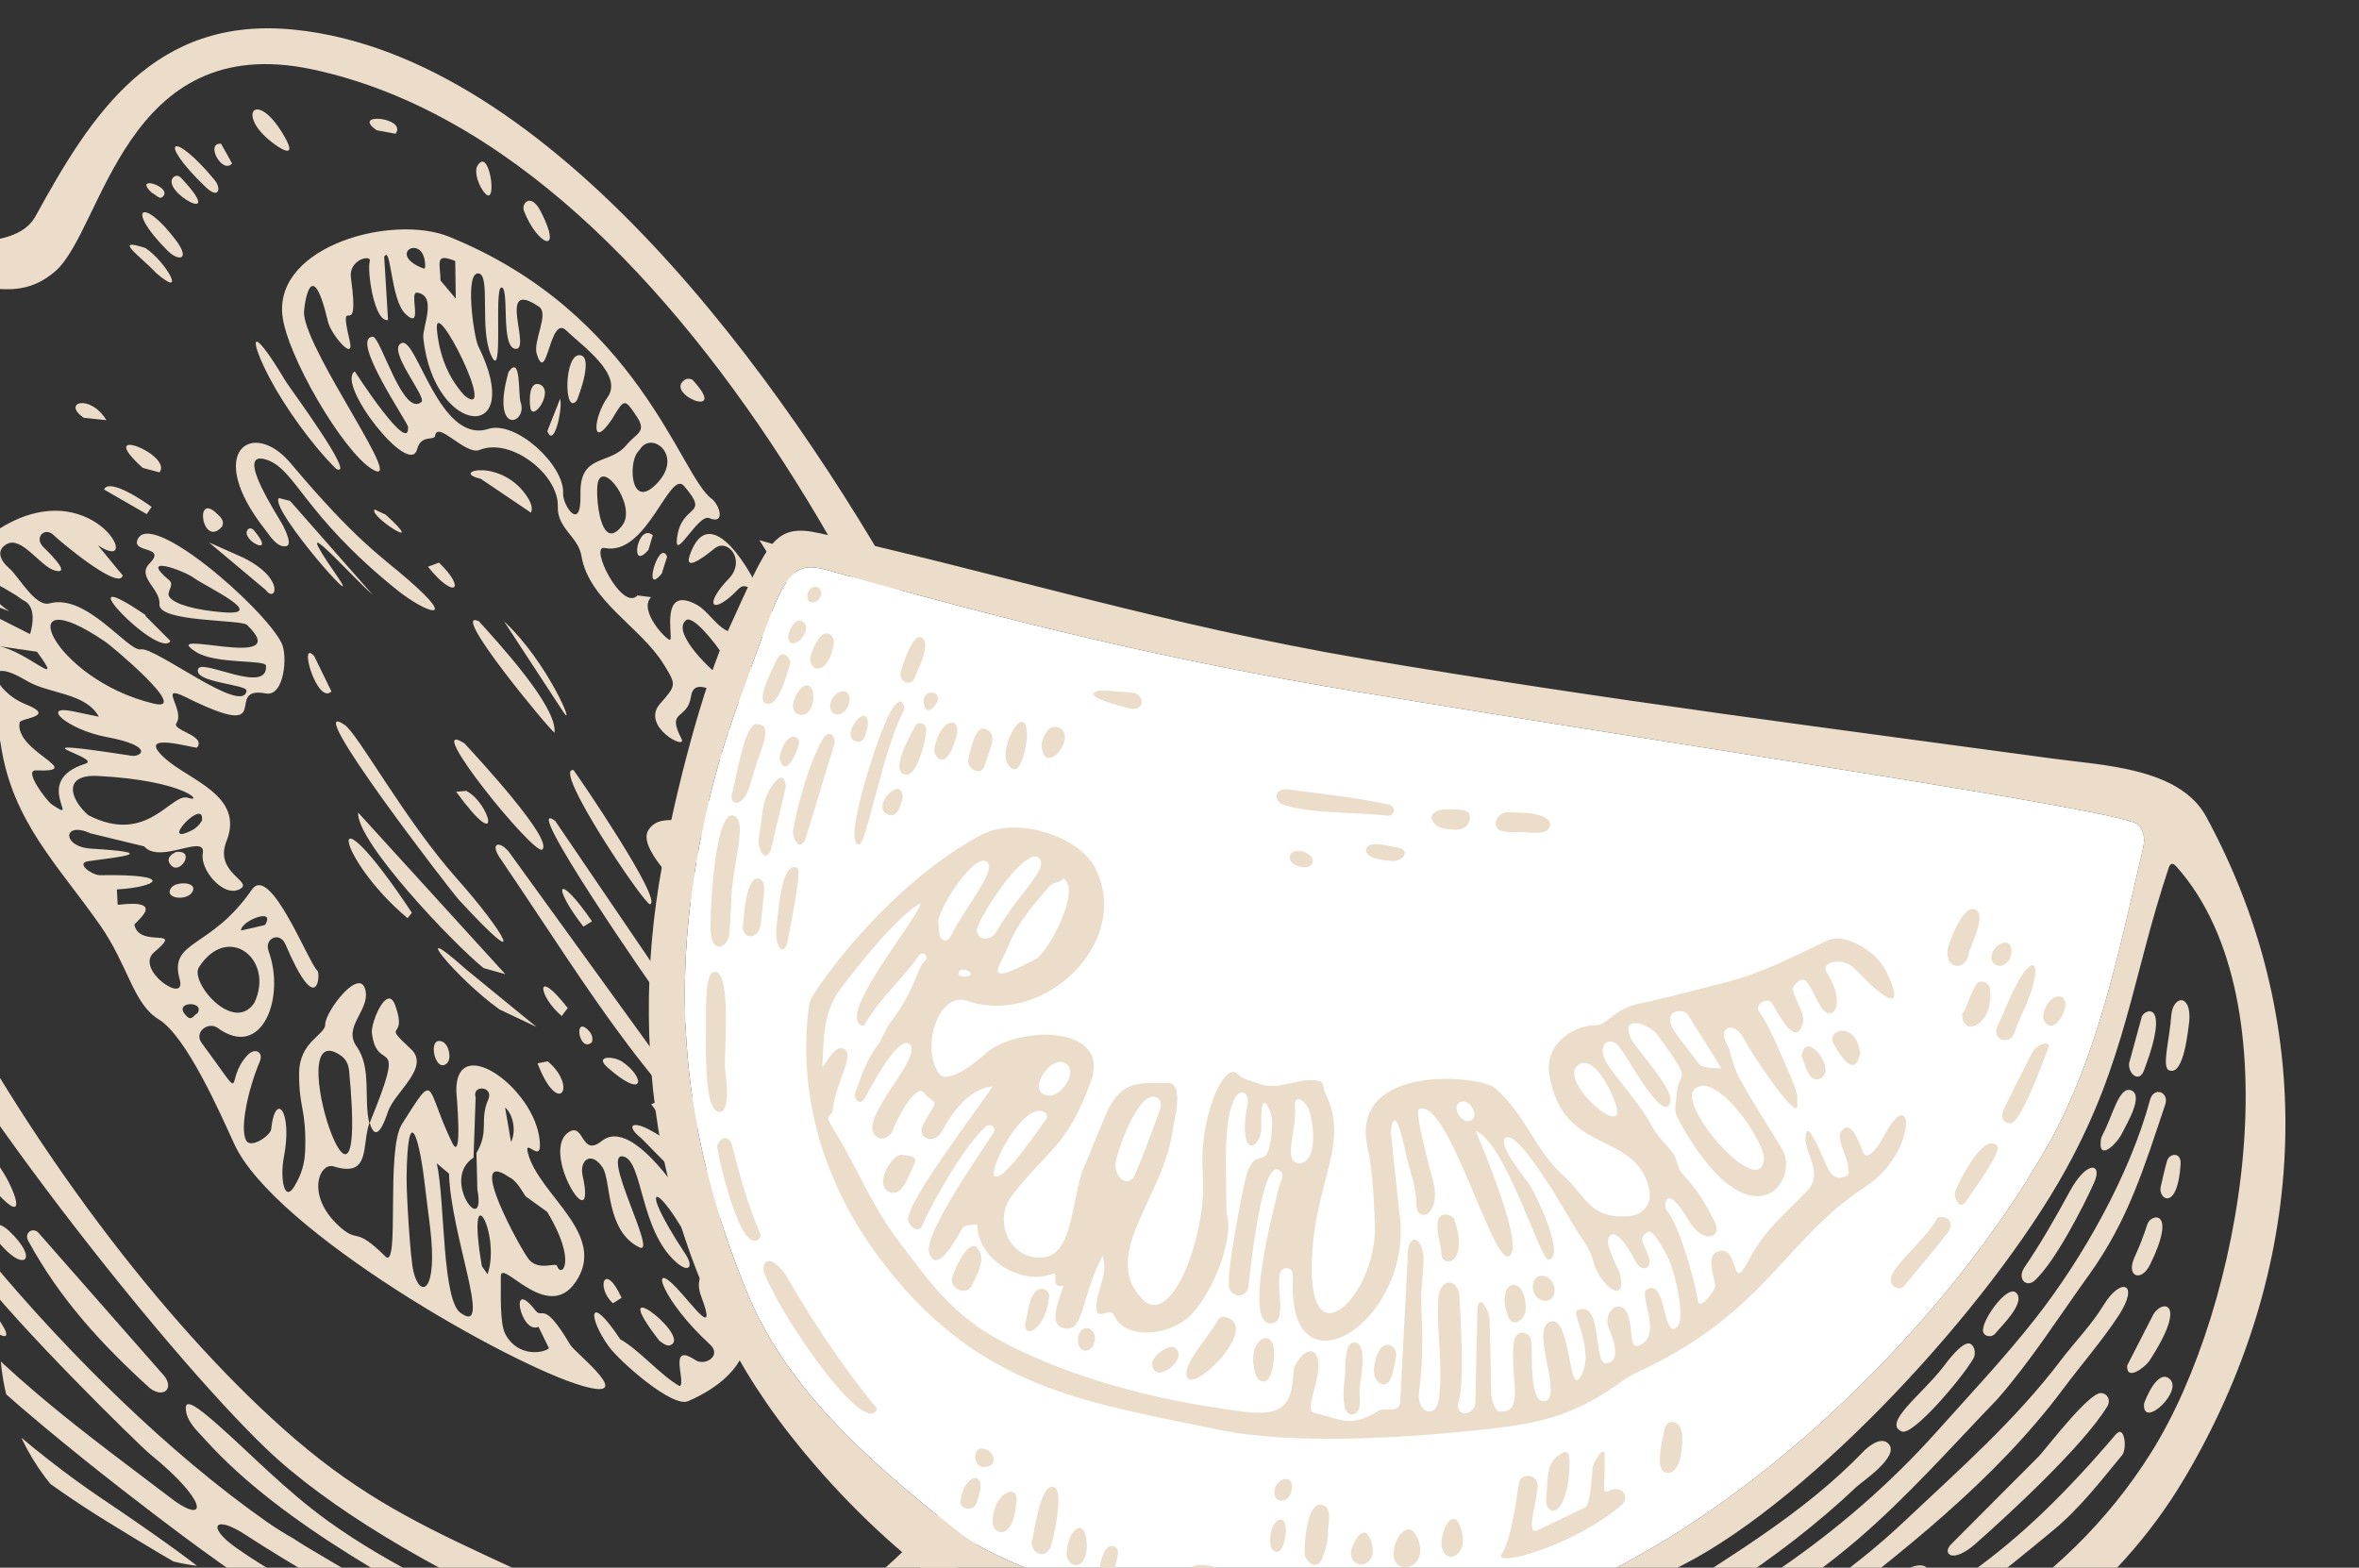
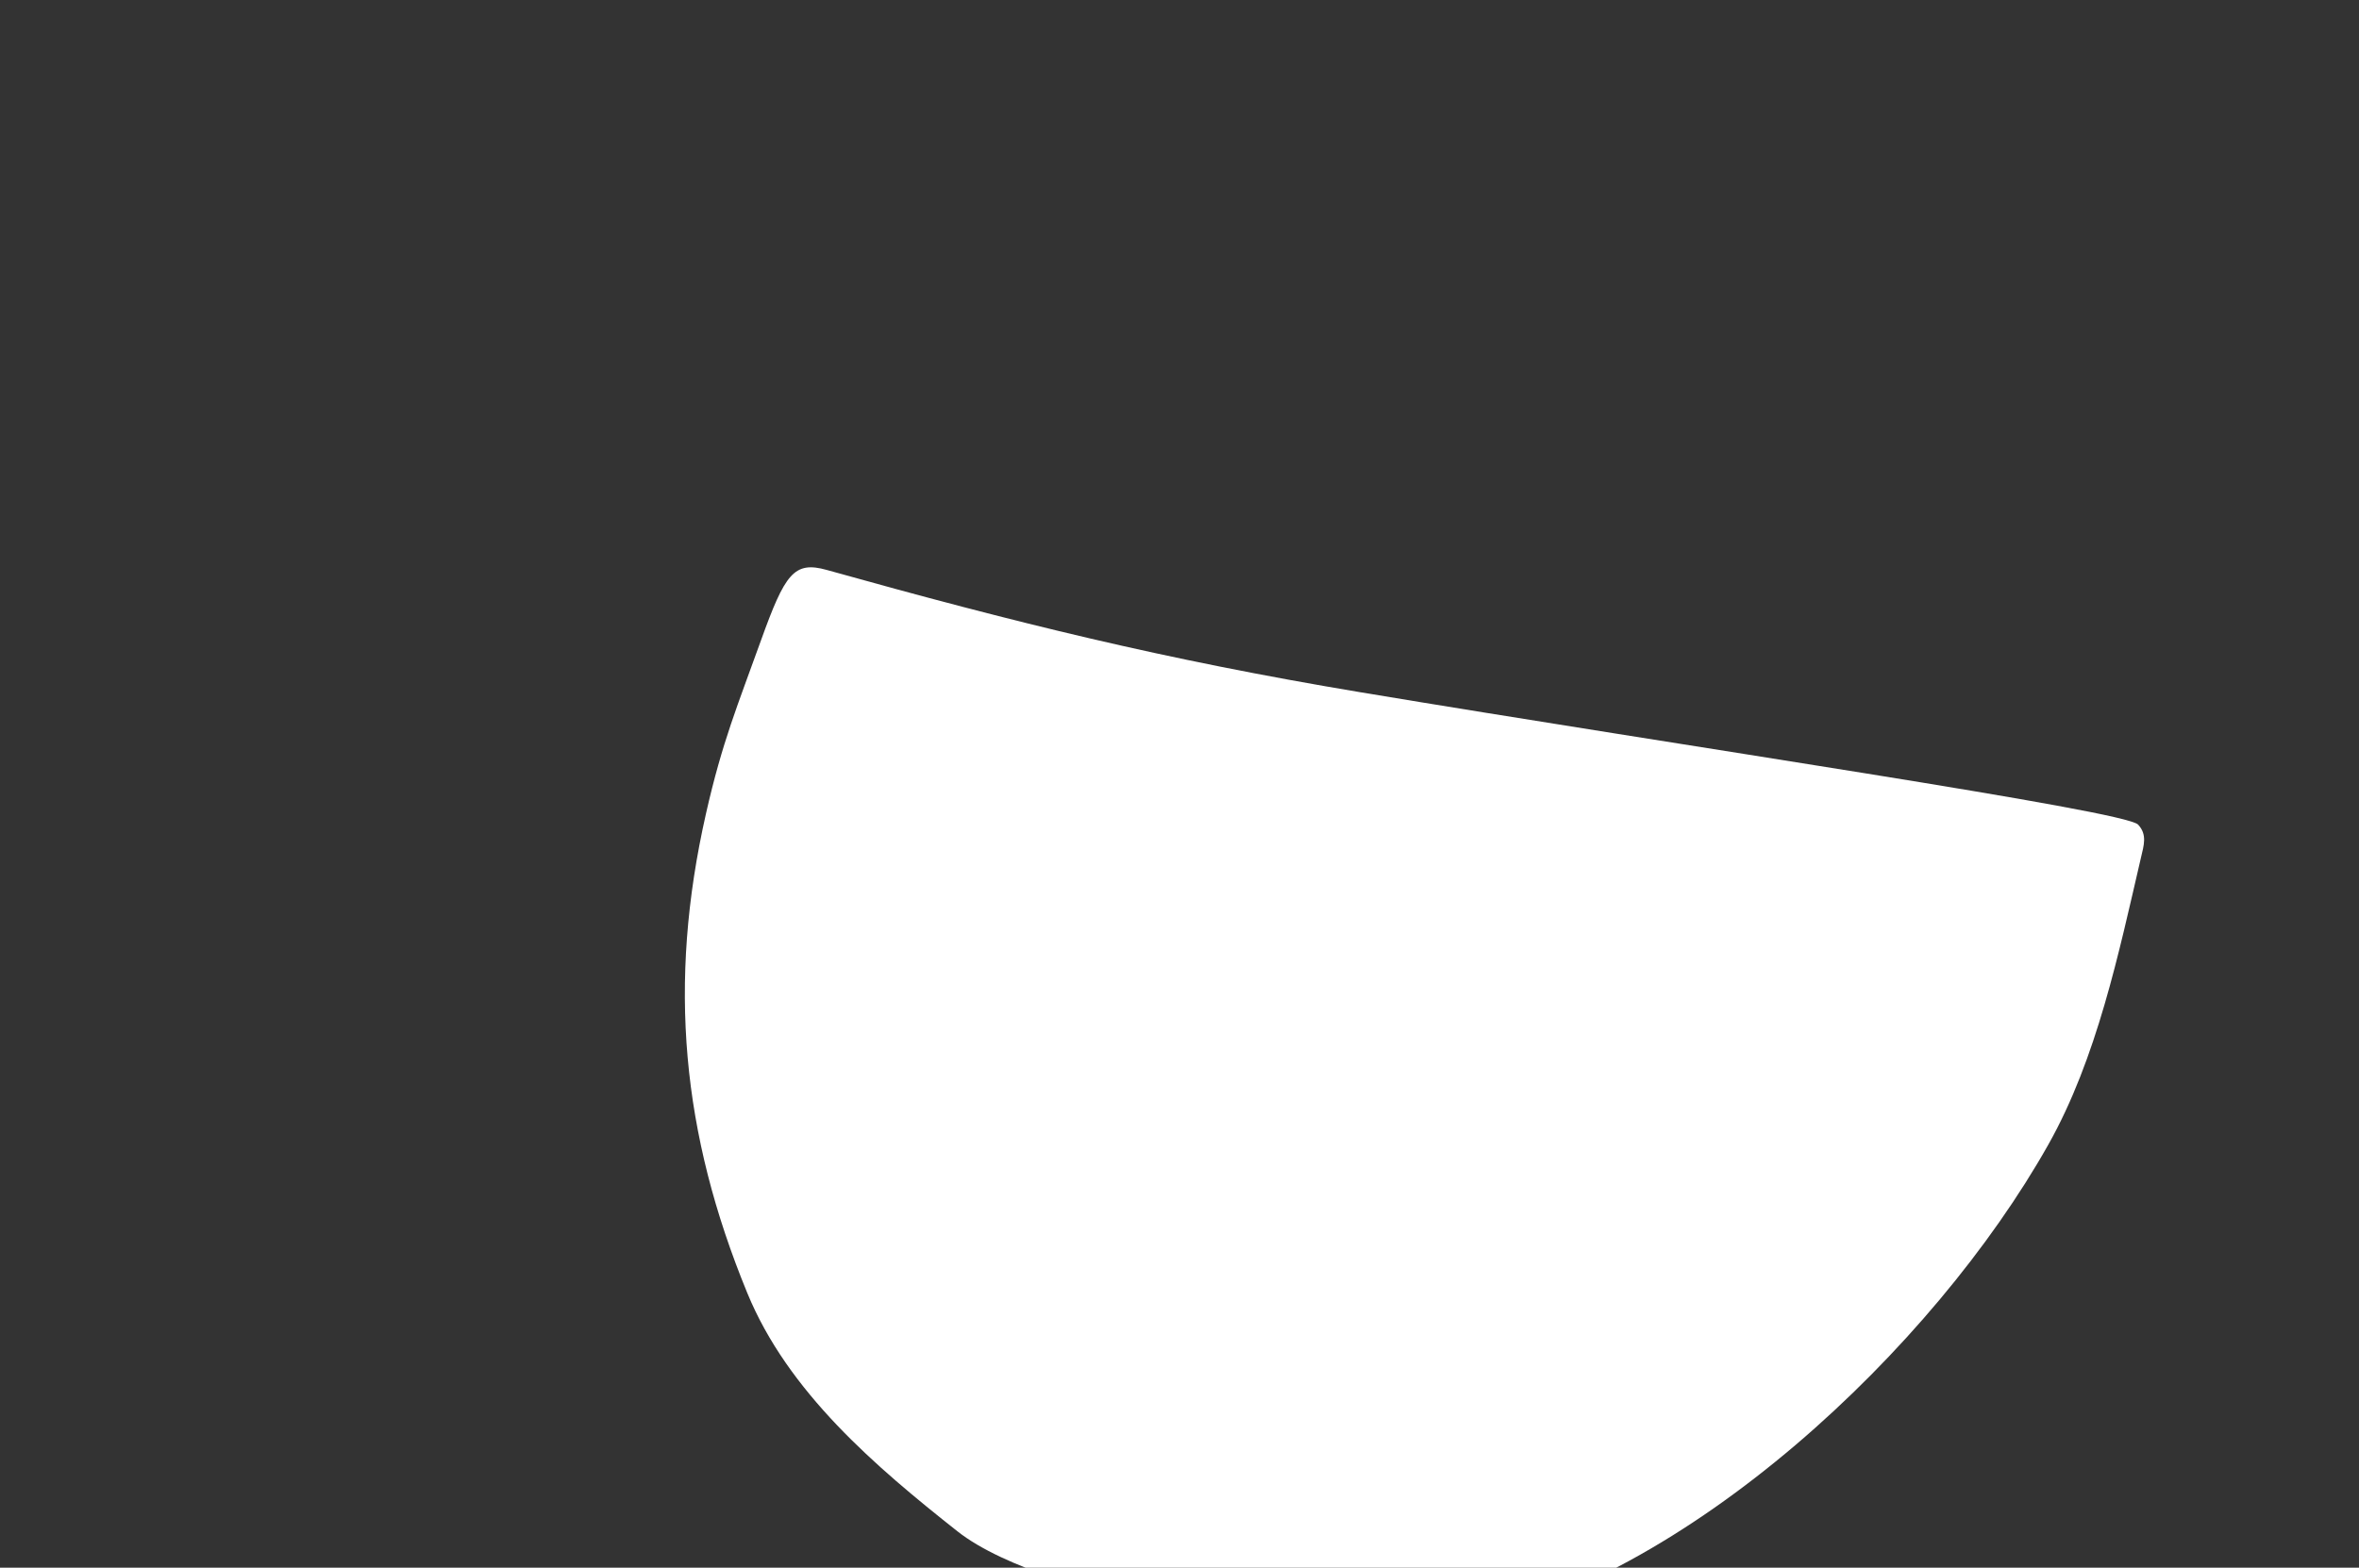
<svg xmlns="http://www.w3.org/2000/svg" width="167" height="111" viewBox="0 0 167 111" fill="none">
  <rect x="0" y="0" width="167" height="111" fill="#333333" stroke="none" />
  <g clip-path="url(#clip0_2735_4423)">
-     <path d="M77.158 77.085C79.776 90.791 77.317 103.396 62.935 115.455C56.245 121.071 46.563 123.451 37.96 123.761C23.568 124.279 8.866 119.858 -2.749 110.216C-20.18 95.748 -38.776 65.543 -29.938 41.904C-26.823 33.579 -16.54 20.202 -7.571 17.898C-3.302 16.797 1.135 17.822 2.524 15.292C6.455 8.133 10.874 1.078 20.866 2.104C39.029 3.976 55.551 27.013 64.398 42.91C69.53 52.157 75.225 66.963 77.158 77.085ZM22.132 4.916C8.772 2.057 7.309 16.289 3.894 19.224C0.713 21.952 -2.242 19.252 -6.548 20.136C-9.157 20.673 -13.219 25.668 -13.669 27.906C-18.295 51.028 2.993 85.965 20.078 101.185C24.91 105.494 28.906 107.572 34.245 110.065C41.422 113.423 47.849 116.227 53.515 114.957C56.208 114.355 59.36 113.913 62.381 111.269C72.082 102.766 77.317 90.687 74.212 76.925C68.714 52.656 49.237 10.711 22.132 4.916ZM47.52 119.378C50.926 118.879 55.335 117.948 58.319 115.709C56.302 115.916 54.744 116.97 53.14 117.158C48.139 117.76 44.265 117.12 38.194 114.458C30.586 111.128 23.155 106.716 18.83 102.559C11.39 95.409 -3.875 75.909 -8.003 66.709C-11.436 59.071 -20.246 33.315 -15.696 26.938C-15.78 26.655 -15.855 26.373 -15.94 26.091C-21.991 31.886 -25.566 38.094 -27.911 46.156C-31.87 59.767 -23.858 80.528 -17.216 90.678C-3.396 111.777 21.785 124.542 47.52 119.378ZM26.157 79.484C25.585 81.111 26.27 83.406 23.624 82.588C22.573 82.259 21.57 84.799 24.225 87.009C25.379 87.969 25.163 86.859 27.274 88.956C28.334 90.019 27.283 81.431 28.456 79.587C30.923 75.712 30.06 76.869 31.993 80.876C32.79 82.541 32.303 77.339 32.303 77.245C32.256 72.871 38.27 77.358 38.223 81.149C38.213 82.193 37.134 80.631 37.359 81.582C38.082 84.601 43.092 87.376 40.737 90.791C38.72 93.726 35.427 88.994 35.455 90.396C35.474 91.468 35.352 93.688 35.783 94.478C36.684 96.143 38.542 95.795 38.861 95.457C38.607 94.948 38.363 94.45 38.119 93.942C36.881 94.525 35.99 90.32 37.894 92.776C38.438 93.472 38.41 91.91 40.38 95.231C40.718 95.795 45.193 99.276 41.206 98.119C36.074 96.632 19.402 87.15 16.578 80.989C15.602 78.853 13.201 73.36 11.221 72.165C9.439 71.084 9.063 68.346 7.102 65.534C4.147 61.291 0.873 58.196 0.057 52.721C-0.234 50.746 -1.773 49.354 -1.979 47.36C-2.298 44.265 -3.631 39.815 -0.291 37.595C6.521 33.08 10.358 40.897 6.924 38.602C7.515 39.317 8.106 40.032 8.688 40.747C8.425 41.885 4.016 38.122 3.837 37.925C3.209 37.257 2.411 38.019 3.031 38.696C3.162 38.837 5.207 40.737 3.894 40.399C2.862 40.135 1.53 37.915 0.469 38.527C-0.291 38.969 0 39.684 0.676 40.258C1.314 40.803 2.496 43.004 3.509 42.722C6.136 41.998 9.063 46.156 9.973 45.977C10.977 45.779 17.198 50.671 17.451 48.921C17.526 48.432 13.614 48.347 14.036 47.35C14.336 46.635 18.98 49.222 18.83 47.134C18.792 46.682 15.274 47.059 13.867 46.156C11.034 44.349 20.988 47.632 17.488 44.246C17.076 43.851 11.184 44.067 11.287 42.779C11.381 41.706 9.645 40.841 10.583 39.9C11.803 38.668 9.439 39.148 9.711 38.282C10.461 35.846 18.708 43.042 19.937 45.535C20.378 46.428 20.125 49.335 18.83 49.1C15.668 48.507 19.796 52.665 13.154 49.363C11.127 48.357 13.126 50.257 12.488 51.207C12.141 51.715 14.617 52.072 13.951 52.928C13.867 53.041 9.439 51.668 11.662 53.681C13.407 55.261 17.329 56.324 16.034 59.56C15.115 61.855 18.079 62.429 16.935 62.975C15.781 63.53 14.158 61.573 14.355 60.444C14.617 58.949 11.334 61.235 10.208 59.927C8.941 59.617 7.675 59.316 6.408 59.005C4.429 58.102 4.354 59.965 6.455 60.087C11.268 60.379 8.754 60.642 6.286 60.971C5.273 61.103 6.549 61.978 7.074 61.968C12.61 61.874 11.062 62.824 8.275 62.975C8.294 63.342 8.313 63.699 8.331 64.066C11.972 63.624 9.476 65.327 9.514 65.487C9.917 67.198 13.126 65.552 10.912 67.424C9.495 68.619 13.238 71.206 12.722 69.353C11.934 66.521 14.899 67.246 17.826 62.994C19.13 61.103 21.842 68.196 22.48 68.741C22.677 68.901 22.526 72.269 20.209 66.869C19.796 65.91 18.699 66.465 19.008 67.321C20.228 70.623 18.549 75.072 15.415 72.786C14.749 72.297 13.707 73.078 14.28 73.849C17.667 78.43 15.753 76.568 17.535 74.696C18.042 74.16 18.689 74.47 18.38 75.194C17.591 77.047 16.954 79.888 17.423 80.744C17.76 81.375 19.158 80.377 19.196 79.963C19.477 77.217 20.744 78.618 20.087 81.995C19.825 83.369 20.106 85.213 20.838 83.999C21.372 83.115 21.579 82.353 21.607 81.356C21.682 78.477 21.166 78.524 21.175 76.003C21.185 73.727 23.024 73.303 23.024 72.532C23.024 71.601 25.557 68.299 25.885 70.19C26.129 71.563 24.271 72.72 25.238 74.084C26.326 75.599 25.735 77.791 26.139 79.503C26.157 79.503 26.157 79.493 26.157 79.484ZM33.729 81.638C34.667 80.048 33.916 79.324 34.564 77.856C34.986 76.897 33.382 76.775 33.672 77.715C33.625 79.136 33.569 80.556 33.522 81.967C31.149 83.51 34.442 87.762 33.794 84.225C33.776 83.369 33.747 82.503 33.729 81.638ZM3.65 56.945C5.911 58.488 2.13 55.299 6.042 54.076C7.384 53.653 0.15 52.101 9.326 53.512C9.945 53.606 11.052 52.844 7.506 52.176C4.785 51.658 2.824 49.89 5.142 50.36C5.761 50.492 6.38 50.614 6.999 50.746C6.042 49.025 3.481 49.156 1.895 48.206C-1.416 46.231 -0.506 48.94 1.83 49.871C4.053 50.765 1.445 50.821 1.389 51.16C1.014 53.211 6.202 54.688 2.552 54.546C1.623 54.509 3.312 56.701 3.65 56.945ZM6.249 57.717C10.48 59.899 12.122 56.051 13.341 56.494C14.42 56.879 13.22 55.271 6.934 54.941C4.447 54.81 4.926 56.559 6.249 57.717ZM7.459 45.441C0.526 40.718 3.622 48.075 10.865 49.815C13.614 50.483 7.731 45.601 7.459 45.441ZM36.018 83.331C32.884 81.196 36.9 88.561 37.472 89.21C38.166 89.991 39.348 89.37 39.433 89.624C39.733 90.537 40.897 89.38 38.739 85.805C38.232 85.438 37.716 85.071 37.209 84.705C36.853 84.168 36.553 83.585 36.018 83.331ZM18.004 71.008C19.468 67.923 16.128 65.298 14.083 68.487C13.416 69.531 16.531 73.219 18.004 71.008ZM24.065 74.696C19.74 71.836 26.167 90.998 24.712 75.787C24.656 75.27 24.422 74.921 24.065 74.696ZM30.445 86.877C30.304 85.749 30.163 84.611 30.023 83.482C29.629 80.265 28.859 78.129 28.784 83.312C28.765 84.469 29.038 89.022 29.263 90.01C29.741 92.004 31.017 91.543 30.445 86.877ZM32.697 93.02C34.826 94.469 31.909 87.414 31.787 83.096C31.496 82.851 31.214 82.616 30.923 82.372C31.524 85.071 31.261 92.315 32.697 93.02ZM13.764 40.944C12.994 40.37 9.748 39.223 11.972 41.076C12.403 41.433 11.728 41.904 12 42.271C12.384 42.797 13.839 43.192 15.771 43.352C19.074 43.625 14.542 41.518 13.764 40.944ZM1.135 42.148C-3.659 39.185 -0.3 42.694 0.582 43.23C1.089 43.541 -1.388 42.224 -1.144 43.239C-0.056 43.794 1.032 44.34 2.121 44.895C2.149 44.876 2.73 43.042 1.708 42.534C1.52 42.44 1.361 42.299 1.135 42.148ZM34.517 90.226C35.502 87.32 32.95 82.814 34.113 89.653C34.254 89.841 34.385 90.038 34.517 90.226ZM2.618 46.146C1.717 46.014 0.816 45.883 -0.084 45.751C2.008 46.165 4.672 48.949 2.618 46.146ZM35.755 78.411C35.896 79.23 36.037 80.048 36.177 80.857C36.553 80.114 36.346 78.919 35.755 78.411ZM18.755 65.496C19.581 64.188 17.019 65.223 17.066 65.882C17.638 65.759 18.192 65.628 18.755 65.496ZM14.298 58.102C14.524 56.352 11.127 60.031 13.585 58.789C13.876 58.648 14.101 58.422 14.298 58.102ZM13.97 71.751C14.589 70.811 12.037 70.886 13.266 71.996C13.576 72.278 13.736 71.855 13.97 71.751ZM43.317 29.694C41.797 31.942 42.022 29.515 43.007 28.132C44.161 26.524 41.178 24.463 40.08 23.391C38.907 22.244 38.729 27.37 37.997 25.056C37.716 24.163 38.889 22.215 38.166 21.726C35.061 19.6 37.688 24.849 36.477 24.699C35.417 24.567 36.084 20.381 35.502 20.353C34.939 20.325 35.69 27.229 34.761 25.141C33.935 23.269 34.733 19.534 33.907 19.365C32.856 19.139 33.55 23.89 33.851 24.492C37.294 31.434 30.726 30.992 29.966 23.937C29.882 23.175 30.98 20.927 29.526 20.72C28.916 20.635 30.013 23.448 28.709 22.234C27.64 21.237 27.687 17.258 27.199 18.189C27.293 19.675 27.377 21.171 27.471 22.657C26.495 22.855 25.979 19.177 26.176 18.5C26.326 17.992 24.666 18.358 24.844 19.675C25.529 24.661 23.849 20.296 24.759 24.144C25.125 25.677 23.436 23.692 23.221 22.789C22.011 17.644 21.485 21.83 21.523 22.253C21.804 25.122 28.934 34.83 26.317 33.202C24.253 31.923 20.247 25.084 19.984 22.262C19.534 17.371 27.818 15.151 31.787 16.759C45.184 22.187 48.158 33.682 50.363 35.3C50.926 35.705 51.404 37.181 50.203 36.683C49.434 36.363 47.727 39.815 47.924 38.122C48.224 35.582 50.344 36.636 48.421 34.407C47.389 33.212 45.803 39.401 42.81 38.8C41.666 38.564 44.039 43.343 45.128 42.158C45.447 42.195 45.766 42.242 46.094 42.28C45.156 43.239 47.239 45.384 47.436 45.3C47.689 45.196 46.648 41.33 49.368 42.844C50.354 43.399 51.198 45.252 52.408 44.641C54.566 43.55 53.187 40.756 52.286 41.697C50.429 43.635 49.734 42.901 51.601 40.963C52.802 39.712 51.573 38.103 50.616 38.809C50.419 38.959 48.336 40.737 48.834 39.298C50.269 35.169 53.375 40.756 53.975 42.355C54.416 42.976 54.847 43.597 55.288 44.218C56.902 47.698 58.516 51.179 60.13 54.659C67.551 64.358 62.503 60.134 66.81 67.302C67.448 69.381 68.095 71.469 68.733 73.548C69.756 76.511 65.046 77.64 65.318 78.459C66.603 82.24 63.958 84.15 60.843 81.318C59.501 80.076 45.813 68.055 49.331 66.013C51.151 64.95 44.734 60.52 45.916 58.751C46.901 57.274 48.956 58.977 49.725 56.955C50.11 55.939 53.412 57.989 54.059 58.281C55.561 59.005 57.062 59.72 58.572 60.444C58.694 60.51 58.901 60.633 58.957 60.586C60.308 59.541 63.47 62.166 61.772 59.325C61.265 58.488 56.583 59.193 56.855 57.942C56.987 57.359 61.302 58.648 60.374 57.359C58.553 54.819 59.135 54.34 56.377 54.641C55.457 54.744 56.349 53.719 57.381 53.831C58 53.897 57.55 52.618 56.715 52.712C53.037 53.154 49.359 51.847 53.084 51.141C58 50.21 55.429 47.661 54.679 48.263C54.2 48.648 53.487 48.686 53.206 49.401C52.587 50.953 49.237 47.153 48.918 49.316C48.665 51.038 47.145 50.182 48.243 52.308C48.702 53.192 45.306 51.433 46.732 49.824C47.886 48.507 47.895 48.507 46.976 47.021C45.362 44.406 41.685 42.534 41.159 39.355C40.934 37.99 39.433 37.417 39.489 35.865C39.564 33.607 36.177 30.954 33.954 31.857C32.959 32.262 30.97 29.741 30.801 30.86C30.745 31.227 29.807 30.738 29.526 31.81C29 33.87 23.746 27.145 25.116 26.298C25.116 26.298 29 32.318 28.887 30.23C28.869 29.901 24.75 23.937 26.383 23.843C26.945 23.814 28.522 29.581 29.835 28.461C30.238 28.113 27.302 24.699 28.447 24.285C29.516 23.909 31.12 31.472 34.564 30.371C36.525 29.741 39.986 32.958 39.864 34.943C39.818 35.752 41.159 37.783 41.093 34.999C41.018 32.074 43.148 32.967 44.34 31.519C45.053 30.653 45.822 30.606 45.072 29.487C44.208 28.198 44.208 28.198 43.317 29.694ZM61.096 72.673C58.732 77.433 50.963 66.371 50.063 67.453C50.785 68.525 51.498 69.588 52.221 70.66C55.035 72.495 57.859 74.329 60.674 76.173C59.342 76.417 57.634 75.091 56.452 74.564C56.443 75.091 63.751 79.521 63.385 77.424C62.963 74.978 64.896 77.781 67.307 74.621C68.057 73.642 64.333 75.307 61.049 72.692C61.584 72.673 67.288 74.131 66.95 72.749C66.613 71.385 62.757 72.984 62.794 71.704C64.023 71.591 65.252 71.479 66.472 71.366C66.613 70.237 62.691 71.497 62.879 70.077C63.019 69.014 65.881 70.66 66.059 69.607C66.425 67.434 61.546 69.541 61.603 67.951C61.65 66.615 66.988 68.986 64.192 66.013C63.836 65.637 60.599 66.794 60.908 65.355C61.096 64.471 63.47 65.778 63.563 64.762C63.695 63.37 60.514 63.906 60.908 62.824C61.227 61.95 63.151 63.69 63.301 62.42C63.432 61.31 60.374 61.31 59.51 61.112C60.289 63.445 60.233 64.555 57.418 64.753C57.428 64.753 57.446 64.753 57.456 64.753C55.711 63.295 52.849 62.843 52.221 60.303C51.573 57.688 48.383 59.551 48.852 59.908C52.211 62.486 49.885 61.809 47.623 59.993C46.807 59.344 47.764 60.971 51.395 63.558C51.207 63.737 51.029 63.906 50.841 64.085C49.425 63.21 52.267 68.6 51.583 65.844C50.982 63.398 60.392 68.854 61.096 72.673ZM53.731 66.568C52.558 66.145 52.615 67.415 53.206 68.337C53.628 69.005 58.797 73.482 59.557 72.353C60.683 70.641 54.876 66.982 53.731 66.568ZM55.514 62.194C55.514 62.203 55.504 62.203 55.504 62.213C59.37 64.574 60.298 61.47 54.894 59.73C53.675 59.165 52.465 58.601 51.245 58.036C52.211 59.062 54.144 59.589 54.275 61.225C54.688 61.545 55.101 61.865 55.514 62.194ZM61.706 80.415C64.652 82.597 64.849 79.183 63.648 79.079C60.289 78.797 55.345 74.874 61.706 80.415ZM45.118 32.045C44.471 32.901 44.668 36.184 46.526 34.209C48.299 32.337 46.347 30.663 45.447 31.631C45.334 31.763 45.231 31.914 45.118 32.045ZM51.179 48.018C54.51 50.934 49.5 43.23 48.58 43.907C47.436 44.745 50.504 47.67 51.179 48.018ZM44.114 37.116C45.006 35.714 42.651 32.535 42.313 34.218C42.135 35.103 42.51 39.373 44.114 37.116ZM32.875 28C35.342 30.004 30.661 20.663 30.933 23.363C31.102 25.113 31.683 26.683 32.875 28ZM32.227 18.481C30.745 17.879 31.167 18.622 31.186 19.864C31.543 20.287 31.909 20.72 32.265 21.143C32.256 20.259 32.246 19.375 32.227 18.481ZM53.224 47.313C53.956 47.905 54.622 46.955 54.369 46.203C53.759 44.34 54.116 44.81 52.718 45.648C52.896 46.203 53.056 46.758 53.224 47.313ZM30.098 18.923C30.163 16.383 27.18 17.963 30.023 19.026C30.023 19.026 30.06 18.97 30.098 18.923ZM47.858 89.361C45.306 87.103 45.512 82.268 44.161 81.892C42.444 81.422 46.61 88.975 45.259 88.317C42.876 87.15 43.27 83.613 42.67 82.682C41.891 81.478 41 82.108 41.244 83.228C42.313 88.1 38.082 81.403 40.324 80.124C41.356 79.531 41.15 81.948 42.595 80.791C45.634 78.336 51.986 90.452 52.737 93.453C53.44 96.256 51.132 98.166 48.712 99.21C47.586 99.699 43.871 96.378 43.129 95.381C41.591 93.284 41.619 91.374 43.908 94.826C45.222 95.551 46.807 97.422 48.121 98.147C48.599 97.865 47.239 94.986 49.218 96.294C49.922 96.755 51.123 95.983 50.26 95.193C46.873 92.089 45.907 89.097 47.886 91.176C48.993 92.343 50.813 94.92 49.641 91.797C49.143 90.471 49.941 90.189 49.697 89.662C46.835 83.595 44.64 82.936 48.543 88.825C49.106 89.69 48.777 90.179 47.858 89.361ZM55.767 85.796C46.047 77.781 42.248 70.839 35.38 60.727C34.695 59.72 35.324 59.476 36.018 60.303C39.433 65.026 42.848 69.748 46.263 74.461C49.387 78.722 57.962 85.899 57.231 86.548C56.733 86.304 56.255 86.05 55.767 85.796ZM28.071 41.744C21.448 36.401 20.941 33.212 18.849 32.544C16.485 31.791 19.796 36.702 20.059 37.257C20.265 37.68 20.706 38.611 20.237 38.677C19.59 38.762 19.13 37.953 18.727 37.445C14.43 31.942 17.892 29.6 20.575 32.798C25.219 38.32 26.974 39.373 28.887 41.038C32.556 44.218 30.135 43.409 28.071 41.744ZM47.858 81.224C55.364 86.294 60.402 96.999 55.204 90.565C51.939 87.244 48.674 83.924 45.409 80.603C44.302 79.719 44.724 79.352 45.888 79.945C46.554 80.293 47.192 80.688 47.858 81.224ZM39.301 58.121C42.548 62.89 45.785 67.659 49.031 72.429C49.791 73.783 47.445 71.526 46.901 70.867C46.526 70.425 36.656 56.164 39.301 58.121ZM24.375 51.31C25.304 51.875 28.634 58.055 32.387 62.26C35.624 65.891 37.66 69.325 32.5 63.727C31.89 63.069 21.185 49.156 24.375 51.31ZM26.167 79.521C28.916 72.796 26.701 76.229 26.326 73.134C26.242 72.419 27.405 69.588 27.977 71.178C28.925 73.793 26.87 72.222 29.094 74.282C30.482 75.571 27.93 77.33 27.471 78.703C27.218 79.456 26.626 81.083 26.167 79.484C26.157 79.493 26.157 79.503 26.167 79.521ZM34.235 68.544C32.124 66.85 25.21 59.589 25.351 57.528C28.822 61.347 32.303 65.157 35.774 68.976C35.267 68.835 34.751 68.685 34.235 68.544ZM32.884 52.637C33.738 53.568 39.227 59.476 38.382 60.153C37.819 60.614 29.732 50.614 32.884 52.637ZM40.606 54.528C41.009 55.064 46.957 63.784 46.019 64.028C45.653 64.123 39.001 54.227 40.606 54.528ZM20.538 35.469C22.48 37.68 24.431 39.891 26.373 42.101C24.9 40.85 20.087 35.357 23.849 40.766C26.064 43.954 18.989 35.959 19.749 35.263C20.012 35.328 20.275 35.404 20.538 35.469ZM23.802 33.202C22.114 31.547 20.181 28.838 19.102 26.796C17.657 24.059 17.582 22.573 20.237 27.013C20.472 27.408 25.294 33.927 23.802 33.202ZM53.647 77.527C59.013 82.682 59.041 85.786 52.549 77.922C51.77 76.991 53.112 77.16 53.647 77.527ZM33.907 43.992C35.267 45.507 39.47 50.041 39.255 51.875C38.992 51.781 31.665 42.948 33.907 43.992ZM55.88 87.019C62.785 94.243 61.837 96.661 55.223 87.075C55.439 87.056 55.664 87.037 55.88 87.019ZM35.352 71.469C32.096 69.108 28.775 64.866 32.987 68.628C34.648 69.992 36.309 71.347 37.979 72.711C37.097 72.297 36.224 71.883 35.352 71.469ZM10.292 43.606C10.883 44.199 11.475 44.792 12.066 45.384C11.268 46.767 4.185 39.373 10.32 43.559C10.311 43.569 10.302 43.587 10.292 43.606ZM28.85 65.007C23.709 60.708 22.78 55.026 29.16 64.63C29.056 64.762 28.953 64.885 28.85 65.007ZM35.68 43.992C38.795 46.88 40.803 51.79 39.883 50.417C38.485 48.282 37.078 46.137 35.68 43.992ZM17.226 39.486C20.275 41.01 19.487 42.731 18.821 41.781C17.479 40.653 16.137 39.533 14.796 38.404C15.602 38.762 16.419 39.129 17.226 39.486ZM53.919 90.207C57.512 94.102 56.668 95.391 55.992 94.299C55.101 92.888 54.2 91.487 53.309 90.076C53.496 89.878 53.684 90.029 53.919 90.207ZM37.585 36.297C36.403 35.498 35.211 34.698 34.029 33.898C31.721 33.381 35.605 32.346 37.397 35.291C37.641 35.695 37.707 36.062 37.585 36.297ZM54.773 38.536C56.968 40.417 56.424 42.176 55.608 41.179C54.988 40.201 54.378 39.223 53.759 38.245C54.097 38.348 54.435 38.442 54.773 38.536ZM14.533 13.222C11.005 9.817 12.244 9.178 15.19 12.743C15.668 13.307 15.537 14.182 14.533 13.222ZM10.733 35.893C10.621 36.062 10.499 36.231 10.386 36.401C9.382 35.818 8.369 35.244 7.365 34.66C7.722 33.804 10.274 35.535 10.733 35.893ZM35.999 26.345C36.909 25.018 36.675 27.991 36.853 28.471C37.406 30.014 34.695 30.945 35.999 26.345ZM11.85 17.738C8.81 14.69 10.114 13.881 12.469 17.032C13.51 18.434 12.619 18.518 11.85 17.738ZM20.19 9.761C21.035 11.266 19.89 10.617 19.027 9.892C16.719 7.945 18.267 6.308 20.19 9.761ZM60.026 89.502C55.908 85.805 62.259 88.288 61.368 89.718C60.918 89.643 60.477 89.568 60.026 89.502ZM-6.117 40.107C-7.027 41.424 -7.449 38.357 -6.896 37.736C-5.723 36.42 -5.892 39.608 -6.117 40.107ZM10.292 17.559C11.737 18.509 13.285 21.256 11.062 19.337C9.945 18.142 7.909 16.778 10.292 17.559ZM62.916 91.233C65.402 93.415 63.695 94.732 62.109 91.929C61.612 91.045 62.194 90.913 62.916 91.233ZM46.676 94.93C42.829 89.963 48.543 94.29 47.614 95.146C47.333 95.409 47.032 95.203 46.676 94.93ZM40.84 28.349C39.911 29.524 39.902 25.009 41.065 25.15C42.004 25.263 41.018 27.916 40.84 28.349ZM10.105 33.127C6.558 29.938 12.272 32.205 11.287 33.447C10.893 33.343 10.499 33.24 10.105 33.127ZM38.288 14.982C39.921 18.189 38.007 17.333 37.087 14.916C36.9 14.417 37.575 13.589 38.288 14.982ZM44.068 75.185C45.719 76.332 45.644 77.922 42.989 75.561C42.069 74.743 43.43 74.752 44.068 75.185ZM38.776 75.147C40.925 76.953 39.536 79.173 38.054 75.288C38.288 75.241 38.532 75.194 38.776 75.147ZM32.997 55.995C34.667 56.804 35.727 60.755 32.293 56.061C32.528 56.042 32.762 56.023 32.997 55.995ZM46.638 77.96C50.072 80.631 48.759 81.901 46.103 78.186C46.272 78.11 46.451 78.035 46.638 77.96ZM41.3 65.609C39.011 62.655 39.442 61.648 41.91 65.233C41.713 65.355 41.506 65.477 41.3 65.609ZM-2.139 31.218C-1.801 31.584 -4.878 34.529 -4.269 32.375C-4.1 31.763 -2.805 30.606 -2.139 31.218ZM23.465 48.959C22.442 49.947 21.082 45.158 22.245 46.457C22.648 47.294 23.052 48.122 23.465 48.959ZM5.93 29.581C4.344 28.499 6.371 27.85 7.534 29.75C6.99 29.694 6.455 29.637 5.93 29.581ZM31.073 39.834C33.053 41.734 32.181 42.487 30.295 40.126C30.558 40.032 30.82 39.938 31.073 39.834ZM54.491 55.355C52.849 56.907 50.053 53.455 54.369 54.989C54.51 55.036 54.547 55.196 54.491 55.355ZM33.785 11.764C34.629 10.25 35.248 14.605 34.367 13.721C33.869 13.204 33.56 12.169 33.785 11.764ZM39.771 71.94C38.091 70.547 37.819 68.327 40.193 71.375C40.043 71.563 39.902 71.751 39.771 71.94ZM-5.713 53.023C-6.924 54.217 -7.44 46.24 -5.676 52.928C-5.667 52.957 -5.695 52.994 -5.713 53.023ZM39.649 28.245C39.864 28.715 39.245 31.848 38.748 30.521C39.048 29.769 39.348 29.007 39.649 28.245ZM57.981 56.437C57.493 57.049 55.195 56.569 55.917 55.892C56.302 55.534 58.216 55.572 57.981 56.437ZM12.816 12.592C16.222 16.214 11.306 13.542 12.272 12.555C12.413 12.414 12.628 12.395 12.816 12.592ZM51.123 53.916C49.706 52.665 54.773 53.653 53.534 54.076C52.68 54.377 51.864 54.17 51.123 53.916ZM15.725 37.276C14.345 38.875 13.707 34.811 15.331 36.344C15.612 36.598 15.912 36.88 15.725 37.276ZM43.392 92.277C42.154 91.158 42.81 89.257 44.002 91.891C43.795 92.023 43.589 92.145 43.392 92.277ZM26.673 9.225C24.778 7.926 28.85 8.303 28.006 9.469C27.555 9.384 27.114 9.309 26.673 9.225ZM49.012 26.881C51.752 29.816 46.92 27.878 48.496 26.881C48.655 26.778 48.834 26.806 49.012 26.881ZM38.241 27.229C39.245 27.718 37.688 29.948 37.538 28.838C37.481 28.405 37.416 26.909 38.241 27.229ZM61.387 48.31C60.308 48.996 58.582 42.731 61.462 48.131C61.481 48.169 61.406 48.253 61.387 48.31ZM64.305 85.702C61.818 83.105 66.022 84.893 64.849 85.796C64.633 85.956 64.455 85.749 64.305 85.702ZM13.567 63.229C13.088 63.822 11.531 63.586 12.15 62.824C12.516 62.382 14.139 62.429 13.567 63.229ZM16.428 11.576C15.734 12.366 14.495 10.099 15.649 10.175C15.912 10.645 16.175 11.106 16.428 11.576ZM31.674 75.251C30.82 76.144 30.182 73.303 31.317 73.755C31.758 73.934 31.984 74.884 31.674 75.251ZM58.732 43.917C57.765 44.669 57.484 41.885 58.009 42.299C58.253 42.835 58.497 43.381 58.732 43.917ZM45.907 38.931C44.518 40.568 45.128 36.975 46.216 37.896C46.103 38.245 46.01 38.583 45.907 38.931ZM46.854 40.596C45.428 42.383 46.666 38.047 47.229 39.42C47.098 39.806 46.976 40.201 46.854 40.596ZM27.302 36.438C30.436 39.289 26.045 36.514 26.523 36.072C26.776 36.203 27.039 36.316 27.302 36.438ZM12.46 60.322C13.932 60.153 12.685 62.062 12.066 61.216C11.746 60.792 12.075 60.51 12.46 60.322ZM17.967 37.539C19.703 39.59 16.944 38.216 17.545 37.492C17.648 37.37 17.835 37.389 17.967 37.539ZM10.752 13.655C9.373 12.366 12.131 13.175 11.568 13.881C11.306 14.21 11.024 13.759 10.752 13.655ZM41.9 73.802C41.009 74.564 40.596 71.977 41.581 72.88C41.853 73.125 42.013 73.426 41.9 73.802ZM69.296 65.694C70.619 67.227 68.77 67.678 68.78 66.164C68.78 65.787 69.165 65.534 69.296 65.694ZM3.847 108.946C-11.831 98.166 -25.275 81.619 -25.979 61.686C-25.988 61.263 -24.984 60.538 -24.796 61.733C-22.808 74.131 -21.672 79.587 -14.007 89.389C-9.007 95.786 -3.649 101.684 3.031 106.378C4.982 107.704 8.031 109.52 9.795 110.47C14.214 113.461 20.66 115.568 25.135 116.753C27.715 117.431 23.924 115.559 23.136 115.211C20.143 113.894 16.672 111.523 12.947 108.748C8.594 105.503 -3.105 96.519 -6.032 92.042C-7.177 90.292 -6.201 89.765 -4.944 91.224C0.629 97.658 6.136 101.533 12.413 106.312C14.693 107.892 14.646 106.218 10.639 102.973C9.908 102.38 1.126 93.782 -1.848 89.765C-3.537 87.489 -2.908 87.15 -2.045 87.705C-1.51 88.044 -0.919 88.938 -0.628 89.286C4.841 95.833 11.953 102.907 18.942 107.789C19.581 108.231 20.2 108.617 20.763 108.927C22.264 109.99 35.183 117.261 35.277 117.393C35.877 118.183 37.491 118.456 34.657 118.851C30.792 118.334 27.405 118.277 23.53 117.76C16.822 116.189 9.636 112.765 3.847 108.946ZM7.506 107.685C3.181 105.014 -0.028 102.408 -2.205 100.47C-5.404 97.611 -8.256 94.422 -10.855 91.111C-14.701 86.2 -18.154 80.65 -20.462 74.291C-21.691 70.895 -22.61 67.283 -23.286 63.351C-24.384 57.02 -22.686 53.578 -22.639 57.641C-22.545 65.637 -19.786 74.103 -15.705 80.829C-13.641 84.234 -11.793 87.592 -9.673 90.311C-3.978 97.592 2.749 103.104 7.14 106.058C15.584 111.73 19.74 115.239 7.506 107.685ZM14.58 101.994C13.914 101.26 13.21 100.658 13.154 99.755C13.107 98.975 13.998 99.624 15.518 100.969C17.695 102.888 20.209 105.522 23.193 107.676C27.733 110.959 32.875 113.169 37.388 115.54C39.855 116.838 42.21 117.13 42.248 117.628C42.294 118.183 39.724 118.324 36.468 116.612C29.3 112.85 19.993 107.996 14.58 101.994ZM26.927 115.079C27.443 115.277 27.949 114.769 27.34 114.439C26.364 114.12 20.228 110.545 17.385 108.673C15.199 107.234 14.599 108.08 16.663 109.548C19.224 111.382 24.44 114.279 26.927 115.079ZM-2.298 81.826C-7.121 75.204 -12.919 65.543 -14.598 57.491C-14.861 56.221 -14.42 55.036 -13.716 57.397C-12.928 60.049 -11.587 63.558 -9.729 67.076C-7.383 71.497 -4.372 75.966 -2.467 79.108C-1.754 80.283 -0.065 82.325 0.619 83.707C1.727 85.918 1.267 86.727 -2.298 81.826ZM-9.485 87.235C-12.9 83.275 -14.748 79.108 -17.235 74.536C-18.304 72.579 -17.45 72.071 -16.39 73.736C-13.651 78.035 -11.877 82.259 -8.566 86.304C-6.304 89.069 -7.496 89.549 -9.485 87.235ZM-11.427 79.446C-16.39 73.238 -19.833 61.15 -14.936 70.538C-13.529 73.228 -12.074 75.881 -10.339 78.374C-9.082 80.208 -10.273 80.895 -11.427 79.446ZM10.63 98.307C7.168 95.165 4.232 91.967 1.999 87.856C1.661 87.226 2.421 86.84 2.777 87.348C5.714 90.697 8.66 94.036 11.596 97.385C12.338 98.26 11.634 99.031 10.63 98.307ZM-12.046 72.137C-15.912 67.913 -18.689 54.744 -16.653 59.523C-15.002 63.803 -13.35 67.575 -11.239 71.742C-10.367 73.463 -11.211 73.04 -12.046 72.137ZM-26.607 56.296C-26.738 54.17 -26.729 52.599 -26.645 51.555C-26.448 49.213 -26.185 49.438 -25.885 51.913C-25.763 52.947 -25.453 54.49 -25.538 56.24C-25.622 57.961 -24.843 59.824 -25.547 60.04C-26.316 60.285 -26.476 58.394 -26.607 56.296ZM-4.55 84.573C-6.286 81.864 -7.731 79.155 -9.466 76.455C-9.738 75.477 -9.523 74.686 -8.594 75.74C-6.971 77.555 -3.94 82.532 -2.936 84.564C-1.951 86.539 -3.818 85.711 -4.55 84.573ZM-5.498 87.31C-9.748 82.974 -9.832 79.992 -8.068 82.146C-7.665 82.644 -3.462 86.718 -4.803 87.489C-5.066 87.639 -5.272 87.423 -5.498 87.31ZM-18.464 52.101C-17.319 55.845 -18.023 60.821 -19.289 52.562C-19.543 50.868 -19.252 49.523 -18.464 52.101ZM-1.989 92.841C-3.04 91.459 -4.147 90.142 -4.513 89.493C-5.516 87.715 -3.997 88.11 -3.518 88.749C-2.411 90.236 -1.323 91.722 -0.234 93.218C1.745 95.965 -1.144 93.961 -1.989 92.841ZM-17.807 71.347C-18.839 72.692 -19.955 67.932 -20.04 67.528C-20.227 66.644 -19.346 66.154 -18.886 67.471C-18.576 68.308 -17.281 70.481 -17.807 71.347ZM-18.576 65.317C-20.987 61.714 -19.524 56.55 -17.863 65.091C-18.107 65.167 -18.342 65.242 -18.576 65.317ZM-15.133 51.386C-13.407 59.118 -16.381 54.198 -16.024 51.565C-15.902 50.643 -15.358 50.389 -15.133 51.386ZM-15.536 48.902C-15.405 49.824 -16.39 50.003 -16.653 48.808C-16.822 48.065 -15.93 46.033 -15.536 48.902ZM0.619 87.132C2.899 89.267 1.633 90.245 -0.291 87.705C-1.004 86.774 -0.291 86.285 0.619 87.132ZM-25.66 43.446C-25.247 41.998 -23.952 43.286 -24.599 44.566C-24.872 45.102 -26.016 44.716 -25.66 43.446ZM-26.138 48.978C-27.18 48.216 -25.725 44.688 -25.256 46.014C-25.153 46.297 -25.237 49.57 -26.138 48.978ZM-20.18 57.331C-19.364 58.695 -20.743 59.626 -21.119 57.491C-21.344 56.183 -20.556 56.691 -20.18 57.331ZM-23.802 53.888C-23.943 52.646 -22.911 52.072 -22.629 53.766C-22.451 54.885 -23.652 55.139 -23.802 53.888ZM57.428 64.734C60.833 66.785 54.651 65.138 53.797 64.433C52.465 63.332 57.456 64.734 57.465 64.734C57.456 64.734 57.437 64.734 57.428 64.734ZM58.704 66.841C59.801 67.716 56.414 67.688 56.715 66.634C57.381 66.709 58.037 66.775 58.704 66.841Z" fill="#EBDDCA" />
    <path d="M49.979 57.606C51.133 52.507 52.222 49.939 53.873 45.339C55.571 40.617 56.209 39.705 58.526 40.354C71.915 44.097 82.404 46.694 96.27 49.008C119.341 52.855 150.433 57.389 151.362 58.386C152.018 59.092 151.774 59.835 151.559 60.748C149.992 67.492 148.444 74.933 145.01 81.038C136.885 95.468 119.388 111.977 103.053 115.128C95.304 116.624 74.269 113.548 67.777 108.421C61.979 103.84 55.778 98.563 52.897 91.536C48.272 80.285 47.249 69.646 49.979 57.606Z" fill="white" />
-     <path d="M55.889 101.543C68.311 117.402 86.371 124.269 106.027 125.671C123.768 126.941 144.981 120.958 154.626 104.703C163.266 90.141 164.467 73.059 156.174 57.81C154.288 54.339 148.771 54.189 145.309 53.709C130.129 51.639 113.579 49.551 96.495 46.645C82.534 44.274 71.323 40.737 58.028 37.755C54.754 37.021 54.397 38.414 51.667 44.368C49.641 48.789 47.764 56.409 46.873 61.282C44.274 75.354 46.986 90.189 55.889 101.543ZM49.978 57.603C51.132 52.505 52.221 49.937 53.872 45.337C55.57 40.615 56.208 39.702 58.526 40.351C71.914 44.095 82.403 46.692 96.269 49.006C119.34 52.853 150.432 57.387 151.361 58.384C152.017 59.09 151.773 59.833 151.558 60.745C149.991 67.49 148.443 74.931 145.009 81.036C136.884 95.466 119.387 111.975 103.053 115.126C95.303 116.622 74.269 113.546 67.776 108.419C61.978 103.838 55.776 98.561 52.896 91.534C48.271 80.283 47.248 69.644 49.978 57.603ZM72.139 111.881C82.009 116.321 92.442 118.08 103.306 116.932C108.71 116.358 111.299 114.834 119.255 110.742C128.318 106.058 140.853 92.568 146.247 82.804C150.497 75.119 150.929 69.249 153.518 61.479C153.64 61.122 153.791 61.037 154.091 61.376C162.563 70.895 158.735 92.54 152.308 102.812C146.078 112.784 135.693 118.559 124.509 121.137C111.984 124.025 93.971 123.376 82.074 118.296C78.838 116.913 74.85 114.091 71.763 112.135C70.356 111.241 70.938 111.344 72.139 111.881ZM127.952 80.076C127.296 81.252 129.285 82.879 127.952 84.29C126.151 86.2 125.006 86.943 123.712 89.379C122.511 91.637 123.168 88.119 121.629 88.608C120.747 88.89 121.329 90.348 121.423 90.951C121.488 91.383 120.278 92.86 120.194 92.117C120.072 90.941 118.842 86.623 117.989 85.692C117.745 85.429 117.857 83.547 119.565 86.445C120.55 88.11 121.929 87.658 121.423 86.595C119.959 83.528 119.002 83.35 118.796 82.541C118.43 81.092 117.839 81.365 116.778 79.455C115.812 77.715 113.851 75.758 113.542 74.846C113.185 73.783 114.058 73.407 114.602 74.084C115.352 75.025 117.782 79.653 118.242 78.035C118.514 77.085 115.859 74.347 115.465 73.529C114.639 71.789 116.75 72.466 117.351 73.294C120.1 77.085 118.739 75.486 118.674 77.743C118.664 78.148 118.43 78.571 118.833 79.296C123.618 88.053 127.174 84.102 126.311 81.666C126.114 81.149 124.275 78.439 123.149 76.351C122.614 75.354 122.492 74.366 122.333 74.075C121.469 72.73 122.774 72.193 123.477 73.586C123.984 74.592 127.436 79.766 127.23 78.148C127.164 77.649 127.53 77.903 126.433 75.457C125.841 74.15 125.344 72.786 124.519 71.601C124.181 71.121 125.138 70.538 125.457 71.046C125.738 71.497 127.117 74.329 127.633 72.466C127.877 71.601 126.601 70.256 127.024 69.766C127.887 68.788 128.009 69.738 128.862 71.215C129.632 72.56 130.814 71.215 129.341 68.892C128.797 68.026 130.476 67.829 131.17 68.468C131.883 69.127 132.503 69.879 133.31 70.434C134.848 71.478 133.741 69.099 133.319 68.412C132.653 67.34 130.608 65.985 129.303 66.615C126.967 67.744 124.697 68.901 122.182 69.55C120.156 70.067 118.148 70.622 116.094 71.046C114.217 71.441 113.748 72.598 113.035 72.588C111.393 72.56 109.357 73.924 109.676 76.031C110.568 81.911 115.859 79.945 116.76 84.272C116.957 85.212 116.319 86.012 115.381 86.097C112.5 86.36 112.303 84.676 110.549 83.105C108.738 81.487 107.922 78.816 105.82 77.028C104.779 76.135 95.5 75.26 96.814 81.243C97.198 83.002 97.245 84.808 97.329 86.586C97.564 91.374 92.911 96.303 92.864 89.972C92.817 83.924 95.697 81.083 93.811 77.386C93.661 77.094 93.746 76.615 93.389 76.539C91.832 76.201 90.65 77.329 89.045 76.699C88.557 76.511 88.022 76.455 87.61 76.041C86.681 75.091 84.833 79.107 85.152 83.218C85.471 87.272 82.966 94.233 80.826 91.938C77.862 88.759 82.44 84.723 83.041 79.897C83.116 79.305 83.866 76.69 82.665 76.68C80.629 76.671 79.494 76.502 78.425 78.581L76.605 82.955C75.76 85.739 75.854 89.013 73.64 89.05C71.426 89.079 70.309 86.388 71.623 84.676C74.184 81.346 75.469 81.308 77.205 76.643C78.772 72.447 71.857 72.635 69.718 74.639C69.221 75.109 67.063 76.887 66.453 75.984C65.187 74.112 66.444 70.18 68.47 70.867C73.968 72.73 80.198 66.634 77.524 61.441C76.351 59.165 71.989 57.839 69.596 59.052C65.121 61.328 60.308 66.267 57.634 70.35C57.456 70.613 57.315 70.895 57.268 71.225C56.424 77.649 58.404 83.82 62.081 88.834C68.996 98.269 76.605 99.228 86.287 101.232C91.625 102.333 99.591 101.815 105.248 101.194C109.301 100.752 111.628 100.131 114.911 97.742C115.362 97.413 115.887 97.178 116.403 96.933C125.006 92.813 126.451 87.677 132.043 84.037C135.852 81.562 135.486 76.323 133.3 80.565C133.122 80.904 132.231 82.334 131.902 81.6C131.733 81.233 131.208 79.559 130.608 79.869C129.688 80.349 130.851 81.873 130.833 82.663C130.823 82.879 131.011 83.152 130.692 83.275C129.294 83.82 129.435 82.212 128.225 80.311C128.178 80.198 128.121 80.086 127.952 80.076ZM104.479 80.095C106.533 80.829 109.048 89.182 109.592 89.182C110.896 89.182 108.794 84.573 108.175 83.726C107.875 83.312 105.989 80.998 106.571 80.565C107.537 79.869 111.252 86.548 111.59 87.084C112.031 87.79 112.594 88.439 112.782 89.276C113.148 90.885 115.202 92.606 114.696 90.207C114.667 90.085 114.105 89.022 113.889 88.288C113.654 87.479 114.236 86.341 115.821 89.37C116.216 90.132 117.022 89.822 116.713 88.956C116.328 87.903 115.943 87.743 116.628 87.235C117.051 86.915 118.064 88.984 118.205 89.323C118.486 89.953 119.434 93.434 118.674 93.998C117.679 94.741 117.998 90.537 116.591 91.289C116 91.6 117.52 94.177 116.366 95.061C115.184 95.964 115.709 94.121 115.193 92.973C114.705 91.882 113.457 92.879 113.87 93.98C114.133 94.676 114.874 96.331 113.739 96.529C112.725 96.707 113.532 91.919 111.646 92.785C111.215 92.982 113.016 95.739 111.843 97.554C111.065 98.758 111.177 93.434 109.892 93.556C108.119 93.716 110.783 99.069 109.329 99.21C108.175 99.323 108.532 95.475 108.4 94.911C108.231 94.177 107.303 94.168 107.181 94.958C106.824 97.469 108.053 100.122 106.12 99.934C105.783 99.896 105.529 98.862 105.567 98.523L105.454 93.387C105.351 92.625 104.619 91.374 104.591 92.945L104.441 99.417C104.272 100.273 102.921 100.338 103.268 99.21C103.662 97.93 103.418 93.33 103.315 91.797C103.231 90.518 101.992 90.452 101.842 91.797C101.626 93.697 102.142 96.162 101.908 98.749C101.739 100.715 100.257 99.962 100.454 98.589C100.754 96.501 100.698 94.412 100.613 92.314C100.566 91.204 100.773 90.273 100.773 89.135C100.773 87.526 99.572 87.103 99.647 89.191L99.121 99.332C98.924 100.141 98.099 99.586 97.573 99.906C95.5 101.138 95.012 100.47 93.042 100.047C92.263 99.877 93.605 97.507 93.286 96.246C92.929 94.826 91.588 96.425 91.569 97.103C91.456 100.668 89.758 100.254 85.311 99.548C80.883 98.843 74.916 97.272 70.319 94.638C67.044 92.766 65.234 89.944 64.192 88.636C61.575 85.335 60.927 83.03 59.004 79.954C58.235 78.722 58.901 79.211 58.957 78.552C59.117 76.775 60.514 74.743 59.792 74.291C59.182 73.896 58.572 75.119 58.216 75.57C58.328 73.482 58.235 71.695 59.52 69.992C60.73 68.393 63.423 64.96 65.168 63.944C65.177 64.762 59.614 71.375 60.833 72.504C61.012 72.664 61.143 72.683 61.265 72.457C62.297 70.669 63.892 69.334 65.055 67.659C65.337 67.255 65.806 67.744 65.468 68.036C64.924 68.525 64.821 70.049 63.01 72.438C62.625 72.946 62.456 73.586 62.072 74.094C61.312 75.091 60.955 76.257 60.533 77.405C60.411 77.725 60.833 78.421 61.237 77.725C61.462 77.339 63.526 73.284 64.361 73.915C65.543 74.799 60.252 79.615 62.175 80.556C62.625 80.772 63.113 80.377 63.245 79.935C63.385 79.474 64.802 76.69 65.374 77.348C66.378 78.487 66.5 77.508 65.337 79.644C64.849 80.547 66.115 81.139 66.678 80.105C67.42 78.75 68.592 77.085 70.272 76.925C69.136 78.618 64.117 85.194 64.295 86.388C64.371 86.877 65.037 87.376 65.299 86.764C66.031 85.052 68.33 81.026 69.821 79.747C70.14 79.474 70.544 79.86 70.337 80.189C69.315 81.779 65.365 87.413 65.778 88.721C66.322 90.414 67.898 87.367 68.067 87.056C68.273 86.661 68.743 86.755 69.183 86.689C69.155 89.126 72.251 91.035 74.466 90.207C75.075 89.982 74.231 91.223 75.282 91.044C75.057 91.891 74.043 93.914 75.451 94.073C76.745 94.224 76.511 91.891 78.059 88.928C78.472 90.301 77.655 91.223 77.618 92.512C77.58 93.669 78.584 92.456 78.875 93.142C79.513 94.694 82.253 94.713 83.96 93.415C85.527 92.23 87.469 87.865 86.831 85.899L86.775 82.24C86.765 76.097 88.529 77.094 88.332 78.091C87.535 82.277 89.336 81.337 89.289 79.822C89.186 76.492 90.096 78.891 90.068 79.446C89.852 83.792 88.895 80.453 88.144 83.594C87.901 84.62 86.803 90.16 87.009 91.129C87.188 91.957 88.257 91.919 88.379 91.082C88.454 90.584 89.261 82.155 90.509 82.823C91.044 83.105 90.64 83.623 90.528 84.093C90.246 85.344 87.929 93.838 90.002 93.707C91.447 93.613 89.758 89.69 91.128 89.793C91.56 89.831 91.531 90.33 91.522 90.659C91.175 99.21 100.219 93.519 99.056 85.796L98.455 80.123C98.784 77.677 99.506 81.657 99.581 81.958C99.872 83.058 100.257 84.131 100.275 85.297C100.285 86.661 102.077 86.078 101.458 83.641C101.326 83.143 100.116 78.712 100.444 78.552C102.593 77.489 106.083 91.157 107.021 88.683C107.565 87.451 104.929 81.177 104.479 80.095ZM124.875 82.023C124.706 85.137 118.664 78.298 119.959 77.113C121.441 75.758 124.847 80.669 124.875 82.023ZM75.272 62.203C76.614 62.956 74.165 67.452 73.368 67.876C69.296 70.067 70.835 68.393 71.407 66.935C72.054 65.308 73.19 64.047 74.287 62.749C74.559 62.438 75.038 62.551 75.272 62.203ZM78.941 82.56C79.035 81.487 80.695 77.01 81.896 77.715C82.234 77.913 82.225 78.261 82.112 78.571C81.549 80.133 80.986 81.685 80.329 83.209C80.038 83.886 79.147 83.811 78.941 82.56ZM69.165 65.844C69.193 65.091 72.552 59.852 73.546 60.755C74.334 61.46 72.054 63.294 70.516 66.004C70.187 66.587 69.183 66.69 69.165 65.844ZM66.425 65.166C66.716 63.84 69.071 60.341 69.887 61.028C70.609 61.63 68.236 64.339 67.326 66.258C67.101 66.728 66.594 66.69 66.5 66.126C66.453 65.816 66.453 65.514 66.425 65.166ZM73.565 78.646C74.053 78.675 74.269 78.976 74.034 79.277C73.621 79.803 71.088 83.632 70.441 83.293C69.906 83.011 72.026 78.722 73.565 78.646ZM114.499 78.684C114.536 80.236 110.427 76.483 111.675 75.448C112.876 74.442 114.405 77.8 114.499 78.684ZM91.925 82.371C90.8 82.183 91.794 80.208 91.672 78.374C91.606 77.414 92.329 77.913 92.61 78.458C93.004 79.277 93.37 82.381 91.925 82.371ZM121.864 75.655C121.404 75.599 120.494 75.683 120.222 75.26C119.921 74.808 118.683 73.322 118.439 72.852C117.689 71.431 119.227 71.403 119.49 71.845C119.987 72.664 121.347 74.771 121.864 75.655ZM74.278 77.574C72.467 77.461 74.466 74.423 75.544 75.373C76.267 76.022 75.094 77.621 74.278 77.574ZM103.906 79.38C103.193 79.343 102.677 77.969 103.634 77.988C104.244 78.007 104.798 79.352 103.906 79.38ZM68.33 69.155C68.17 69.089 67.851 69.193 67.851 68.967C67.851 68.205 69.456 69.042 68.33 69.155ZM112.735 104.158C112.669 104.637 112.594 106.5 112.228 106.726L108.785 108.381C108.053 108.626 108.719 106.528 108.851 105.39C108.973 104.28 107.65 104.28 107.537 104.995C107.35 106.18 106.955 109.087 106.317 110.027C105.633 111.053 111.421 109.444 114.752 106.603C115.446 106.011 114.836 105.145 114.011 105.522C113.279 105.851 113.664 105.456 113.589 102.935C113.56 102.304 112.622 103.678 112.735 104.158ZM54.032 89.925C54.951 92.7 60.88 101.401 62.006 99.924C62.166 99.718 61.969 99.586 61.856 99.454C59.595 96.66 57.606 93.688 55.814 90.584C55.073 89.285 54.069 88.768 54.032 89.925ZM98.005 57.726C98.699 57.952 98.99 57.105 98.23 56.945C95.669 56.409 93.68 56.23 91.212 55.901C90.171 55.76 90.133 56.729 90.856 56.983C92.62 57.594 95.903 57.519 98.005 57.726ZM102.696 112.53C100.838 112.483 98.887 112.925 97.057 112.511C94.609 111.956 94.759 114.712 98.971 114.326C99.713 114.26 104.526 114.072 104.15 112.915C103.991 112.407 103.099 112.548 102.696 112.53ZM51.761 63.925C51.789 61.328 53.046 57.98 51.883 57.745C50.551 57.472 50.213 65.072 50.326 66.126C50.495 67.593 51.573 67.085 51.639 66.032C51.695 65.336 51.724 64.63 51.761 63.925ZM49.978 72.41C50.016 73.332 49.734 78.637 50.898 78.722C51.827 78.787 51.339 76.022 51.32 75.561C51.273 74.385 51.808 68.638 50.551 68.807C49.847 68.91 50.007 71.808 49.978 72.41ZM90.265 113.386C91.588 113.527 94.205 112.765 89.102 111.758C86.812 111.307 84.561 110.159 84.195 111.25C83.65 112.849 89.364 113.282 90.265 113.386ZM60.486 58.789C60.505 59.043 60.411 59.758 60.815 59.795C61.321 59.842 62.532 52.985 63.995 50.285C64.117 50.059 63.62 47.642 61.547 54.321C61.105 55.76 60.683 57.208 60.486 58.789ZM56.133 58.892C56.161 59.428 56.583 60.284 57.006 59.457L59.079 52.637C59.154 52.006 58.647 51.687 58.272 52.289C57.362 53.766 56.377 57.199 56.133 58.892ZM50.757 81.186C50.823 81.713 52.408 89.107 53.778 87.677C53.91 87.545 53.844 87.395 53.778 87.254C52.924 85.25 52.343 83.152 51.808 81.045C51.648 80.424 51.001 80.406 50.757 81.186ZM137.475 86.172C137.325 86.144 137.175 86.172 137.1 86.322C136.162 88.091 132.934 90.292 134.107 91.092C134.36 91.261 134.604 91.289 134.82 91.035C135.843 89.803 136.875 88.571 137.86 87.32C138.301 86.746 138.094 86.219 137.475 86.172ZM142.945 69.362C142.344 70.387 141.932 71.554 141.416 72.645C140.947 73.642 142.26 74.065 142.588 73.153C142.973 72.043 143.583 71.008 143.902 69.842C144.38 68.13 143.892 67.753 142.945 69.362ZM53.59 51.263C52.718 51.113 52.071 55.365 51.846 56.08C51.526 57.096 52.671 57.312 53.159 55.393C53.731 53.145 54.885 51.339 53.59 51.263ZM142.288 79.531C143.039 79.662 144.671 75.034 144.971 74.31C145.3 73.538 144.165 73.934 143.874 74.498C143.198 75.824 142.532 77.141 141.885 78.477C141.594 79.098 141.763 79.493 142.288 79.531ZM73.04 109.115C72.993 110.093 74.053 110.404 74.381 109.519C74.597 108.946 75.329 105.559 74.634 105.296C73.602 104.891 73.208 108.767 73.04 109.115ZM53.703 59.513C53.712 60.501 54.322 60.999 54.585 60.115L55.636 55.694C55.514 54.151 54.285 55.797 54.05 57.077C53.91 57.857 53.825 58.657 53.703 59.513ZM94.018 108.334C94.046 107.742 94.337 106.632 93.502 106.547C92.498 106.443 92.376 109.228 92.348 109.896C92.329 110.564 93.248 111.26 93.577 110.404C93.839 109.717 94.055 109.011 94.018 108.334ZM137.869 67.274C137.747 68.713 139.155 68.666 139.323 67.669C139.427 67.076 140.712 64.753 139.821 64.386C138.958 64.028 137.926 66.813 137.869 67.274ZM54.941 65.872C54.951 67.462 55.589 67.537 55.739 66.69C55.842 66.098 56.799 61.62 56.461 61.451C55.251 60.849 55.092 64.912 54.941 65.872ZM111.102 104.158C111.084 103.81 111.29 102.474 110.586 102.878C109.414 103.556 109.629 104.459 109.46 105.992C109.31 107.356 110.83 107.723 111.102 104.158ZM138.385 84.45C138.357 84.949 138.779 85.701 139.183 85.062C139.492 84.573 141.744 81.534 141.406 81.149C140.431 80.029 138.526 83.942 138.385 84.45ZM107.678 58.911C108.138 58.911 109.611 59.193 109.723 58.478C109.883 57.462 107.321 57.538 106.777 57.509C105.942 57.462 105.482 58.685 106.374 58.855C106.805 58.949 107.246 58.911 107.678 58.911ZM54.013 63.925C54.022 63.614 54.332 62.335 53.712 62.203C52.802 62.015 52.643 65.072 52.596 65.505C52.483 66.493 53.6 66.587 53.806 65.646C53.919 65.12 53.947 64.593 54.013 63.925ZM119.096 102.003C119.19 100.404 117.951 100.433 117.839 101.166C117.745 101.749 117.069 104.129 117.951 104.27C118.936 104.44 119.096 102.634 119.096 102.003ZM138.911 71.808C138.864 73.548 141.2 72.579 140.881 70.03C140.825 69.588 140.215 69.277 139.915 69.701C139.445 70.368 139.323 71.215 138.911 71.808ZM98.662 109.858C98.512 111.786 101.317 111.062 100.341 108.88C99.722 107.506 98.727 108.833 98.662 109.858ZM64.23 54.847C64.971 54.772 65.609 52.26 65.562 51.593C65.534 51.169 64.952 51.056 64.764 51.433C64.53 51.903 62.804 54.894 64.23 54.847ZM71.951 106.415C72.186 104.825 70.131 105.785 70.29 107.911C70.347 108.598 71.707 109.181 71.951 106.415ZM72.711 52.166C72.702 49.26 70.487 53.145 71.416 54.226C72.317 55.271 72.664 52.58 72.711 52.166ZM55.945 46.955C55.898 46.343 55.279 46.052 55.007 46.663C54.632 47.501 53.6 49.419 54.144 49.758C55.11 50.36 55.786 47.397 55.945 46.955ZM68.536 53.831C68.517 54.518 69.474 54.951 69.7 54.226C70.178 52.731 70.6 52.072 69.859 51.658C68.977 51.169 68.639 53.465 68.536 53.831ZM102.949 58.742C104.197 58.855 104.319 57.472 103.7 57.387C101.082 56.992 101.026 57.97 101.739 58.469C102.105 58.723 102.537 58.704 102.949 58.742ZM102.039 109.19C102.039 111.062 104.244 110.225 103.353 108.024C102.865 106.81 102.114 108.155 102.039 109.19ZM63.742 47.679C63.723 48.328 64.502 48.648 64.755 47.98C64.915 47.548 66.031 45.45 65.177 45.121C64.577 44.895 63.798 47.322 63.742 47.679ZM131.686 74.573C131.396 72.25 129.257 72.861 129.81 73.905C130.167 74.573 131.302 76.492 131.686 74.573ZM77.862 48.893C76.164 49.25 79.748 50.106 79.992 50.163C80.883 50.388 81.164 49.419 80.329 49.062C80.226 49.025 77.946 48.874 77.862 48.893ZM75.516 109.915C75.441 110.498 76.042 111.156 76.595 110.629C77.252 109.999 76.942 107.187 75.92 108.551C75.723 108.805 75.554 109.388 75.516 109.915ZM57.353 46.55C57.315 47.679 58.704 47.811 59.032 45.525C59.117 44.961 58.15 43.917 57.353 46.55ZM66.134 53.079C66.125 53.634 67.016 54.791 67.729 52.016C68.058 50.765 66.556 50.718 66.134 53.079ZM95.631 109.868C95.575 111.335 97.817 110.996 97.01 108.983C96.523 107.76 95.744 109.265 95.631 109.868ZM73.734 52.712C73.856 55.252 76.483 51.988 74.869 51.489C74.193 51.282 73.818 52.204 73.734 52.712ZM127.54 74.761C127.755 75.213 128.018 76.746 128.844 76.37C130.138 75.796 127.793 72.777 127.54 74.761ZM98.596 60.962C99.459 60.971 99.816 60.134 98.953 60.012C98.521 59.946 96.87 59.438 96.72 60.115C96.56 60.821 98.127 60.933 98.596 60.962ZM145.769 70.547C145.065 70.528 144.362 71.798 144.765 72.372C145.562 73.473 146.923 70.632 145.769 70.547ZM69.418 105.399C69.502 104.045 68.161 104.637 68.001 106.293C67.945 106.933 68.93 107.008 69.127 106.453C69.258 106.077 69.343 105.681 69.418 105.399ZM56.696 50.624C57.953 50.633 57.794 47.773 56.743 48.695C56.274 49.118 55.683 50.464 56.696 50.624ZM90.987 108.814C91.325 106.763 89.655 107.506 89.955 109.482C89.993 109.792 90.734 110.441 90.987 108.814ZM55.195 53.587C55.176 53.972 55.664 55.261 56.527 52.825C56.809 52.035 55.636 51.593 55.195 53.587ZM77.89 110.789C77.852 111.627 78.941 111.73 78.96 110.921C78.969 110.554 79.382 109.736 78.922 109.519C78.256 109.2 77.956 110.394 77.89 110.789ZM63.892 56.531C63.958 54.687 61.509 57.171 62.888 57.688C63.554 57.933 63.779 56.945 63.892 56.531ZM58.76 50.003C58.826 51.019 60.111 50.624 60.139 49.532C60.167 48.432 58.797 48.987 58.76 50.003ZM141.547 68.384C142.588 68.402 142.748 66.305 141.65 66.822C140.918 67.161 140.628 68.299 141.547 68.384ZM61.434 51.414C61.565 49.41 59.323 52.138 60.608 52.496C61.246 52.674 61.331 51.79 61.434 51.414ZM91.456 105.399C91.569 104.336 90.293 104.619 90.218 105.597C90.143 106.528 91.381 106.481 91.456 105.399ZM55.795 45.045C55.861 46.56 57.925 44.349 56.668 43.945C56.508 43.898 56.368 43.954 56.264 44.067C56.011 44.368 55.852 44.707 55.795 45.045ZM92.92 61.065C93.098 60.397 91.55 59.88 91.325 60.567C91.072 61.31 92.732 61.752 92.92 61.065ZM69.559 103.866C70.628 103.951 70.6 102.775 69.578 102.568C68.902 102.427 68.836 103.744 69.559 103.866ZM65.384 49.57C65.412 51.376 67.195 49.128 65.956 49.043C65.59 49.025 65.44 49.288 65.384 49.57ZM58.15 42.073C58.141 41.292 57.193 41.414 57.146 42.195C57.099 42.919 58.019 42.731 58.15 42.073ZM111.712 117.891C118.617 115.211 126.039 110.385 131.424 105.277C131.818 104.901 134.482 103.142 133.713 102.248C133.206 101.655 132.287 102.389 131.902 102.784C127.652 107.215 122.323 110.263 117.248 113.621C115.437 114.825 113.363 115.493 111.403 116.386C107.781 118.042 103.934 118.625 100.003 118.757C95.387 118.907 90.725 119.143 86.193 117.91L81.727 116.847C82.299 118.145 94.656 120.789 96.588 121.099C105.398 122.491 119.405 121.457 127.699 119.171C129.697 118.616 131.433 117.468 133.3 116.622C137.822 114.571 141.603 111.457 145.384 108.325C147.232 106.791 148.705 104.882 150.225 103.038C150.601 102.587 150.413 100.828 149.784 101.561C142.748 109.82 137.166 113.894 126.836 117.929C126.254 118.155 126.02 118.164 125.532 117.948C127.793 116.979 135.552 113.169 136.34 111.674C136.875 110.658 135.674 110.724 135.12 111.062C134.21 111.617 128.506 115.474 127.84 115.229C127.906 115.032 128.084 114.957 128.225 114.853C134.632 109.933 141.237 104.816 146.107 98.278C147.392 96.557 148.837 94.901 149.981 93.152C151.501 90.828 150.15 90.395 148.931 92.39C148.058 93.82 146.876 95.014 145.872 96.341C142.654 100.583 138.676 104.073 134.829 107.704C131.546 110.799 127.896 113.386 123.974 115.587C123.655 115.766 120.297 117.6 120.222 117.609C119.809 117.647 119.143 117.186 119.537 117.017C123.505 114.834 127.615 112.313 131.396 109.096C134.961 106.058 138.226 102.361 141.406 99.059C143.808 96.312 145.75 93.236 147.87 90.292C150.685 86.379 151.783 82.654 153.284 78.204C153.584 77.32 152.468 76.897 152.205 77.885C150.779 83.162 147.448 89.097 144.052 93.406C141.875 96.171 139.464 98.73 137.119 101.354C130.364 108.908 122.229 114.082 113.213 118.258C111.346 119.133 109.554 118.729 111.712 117.891ZM96.973 120.121C97.817 120.074 103.484 119.509 103.625 120.159C103.803 121.043 99.365 121.127 96.973 120.121ZM108.475 118.87C109.31 118.983 109.498 119.613 108.766 119.895C107.744 120.29 106.674 120.422 105.595 120.516C105.088 120.563 104.835 119.867 105.351 119.528C105.717 119.293 107.931 118.973 108.475 118.87ZM117.961 117.76C119.152 117.722 117.491 119.444 115.681 119.604C111.937 119.952 117.032 117.854 117.961 117.76ZM148.743 98.636C147.908 98.57 145.009 102.361 144.362 103.085L138.123 109.341C137.456 110.018 138.207 110.761 139.868 109.294C142.326 107.121 147.458 102.38 149.165 99.605C149.447 99.163 149.221 98.673 148.743 98.636ZM146.519 84.366C145.525 86.2 144.484 88.016 143.311 89.746C142.767 90.555 143.461 91.233 144.08 90.631C145.516 89.276 147.486 85.448 148.265 83.698C148.846 82.381 147.767 82.08 146.519 84.366ZM139.352 95.118C138.789 95.136 137.86 96.397 137.55 96.802C136.049 98.749 133.235 100.781 134.632 101.354C135.43 101.684 138.892 97.573 139.68 96.228C139.952 95.786 139.736 95.127 139.352 95.118ZM150.591 96.679C150.507 97.855 151.886 96.773 152.149 96.369C154.982 92.051 153.021 91.985 152.421 93.105L150.591 96.679ZM154.982 72.344C155.16 70.312 153.809 70.453 153.706 71.939C153.603 73.501 153.031 75.533 153.528 75.768C154.626 76.295 154.907 72.767 154.982 72.344ZM150.723 75.288C150.657 76.041 151.436 76.69 151.773 75.806C153.762 70.566 151.68 71.478 151.605 72.052L150.723 75.288ZM148.715 80.81C148.574 82.212 149.85 81.036 150.263 80.17C150.526 79.606 151.783 77.583 150.882 77.207C150.01 76.85 149.55 79.051 148.874 80.293C148.781 80.462 148.715 80.659 148.715 80.81ZM152.214 89.53C154.156 85.57 152.261 85.918 152.017 86.68C151.764 87.47 151.464 88.251 151.117 89.003C150.469 90.405 151.586 90.819 152.214 89.53ZM140.402 94.036C140.243 94.6 140.956 94.788 141.256 94.412C141.631 93.942 143.433 92.249 142.739 91.543C142.138 90.932 140.487 93.246 140.402 94.036ZM152.946 84.102C152.852 85.005 154.175 85.692 154.372 82.409C154.419 81.562 153.584 81.619 153.406 82.212C153.228 82.842 153.087 83.491 152.946 84.102ZM151.783 99.388C151.633 101.279 154.71 98.391 153.528 97.582C152.721 97.027 151.914 98.984 151.783 99.388ZM83.988 97.215C83.923 99.304 89.524 93.82 86.7 93.246C86.465 93.199 86.287 93.312 86.193 93.49C85.733 94.422 83.998 96.293 83.988 97.215ZM95.228 97.234C95.209 97.601 94.749 100.338 95.8 100.141C96.476 100.019 96.213 98.862 96.241 98.382C96.279 97.808 96.832 95.296 96.007 95.071C95.134 94.845 95.247 96.849 95.228 97.234ZM67.382 90.518C67.316 91.364 68.489 91.788 68.846 90.941C69.127 90.273 69.69 89.427 69.38 88.683C68.743 87.15 67.551 89.934 67.382 90.518ZM63.958 81.779C63.226 81.534 61.837 83.839 62.898 84.375C63.845 84.855 64.305 83.275 64.624 82.654C65.027 81.901 64.642 81.873 63.958 81.779ZM102.386 85.993C101.214 85.946 102.039 88.034 102.039 88.768C102.039 89.775 104.019 89.587 102.987 86.445C102.893 86.172 102.677 86.021 102.386 85.993ZM90.162 96.35C90.528 93.622 88.051 94.657 88.886 97.309C89.055 97.846 89.955 98.438 90.162 96.35ZM97.264 96.877C97.179 98.1 98.343 98.551 98.596 97.168C98.69 96.66 99.14 95.56 98.474 95.278C97.639 94.939 97.32 96.322 97.264 96.877ZM73.771 91.242C72.889 91.261 72.786 92.907 72.608 93.584C72.289 94.817 73.959 94.393 74.269 91.863C74.325 91.524 74.09 91.317 73.771 91.242ZM108.006 92.728C108.081 90.085 105.726 90.555 106.787 93.264C107.115 94.083 108.006 93.377 108.006 92.728ZM81.568 96.482C81.549 98.222 84.251 96.237 83.191 95.438C82.759 95.099 81.624 96.011 81.568 96.482ZM108.513 91.035C108.457 92.23 109.986 92.521 110.052 91.402C110.108 90.254 108.569 89.878 108.513 91.035ZM77.524 94.741C77.477 93.848 76.389 93.735 76.314 94.817C76.239 95.917 77.458 95.917 77.524 94.741Z" fill="#EBDDCA" />
  </g>
  <defs>
    <clipPath id="clip0_2735_4423">
      <path d="M0 0H167V111H16C7.163 111 0 103.837 0 95V0Z" fill="white" />
    </clipPath>
  </defs>
</svg>